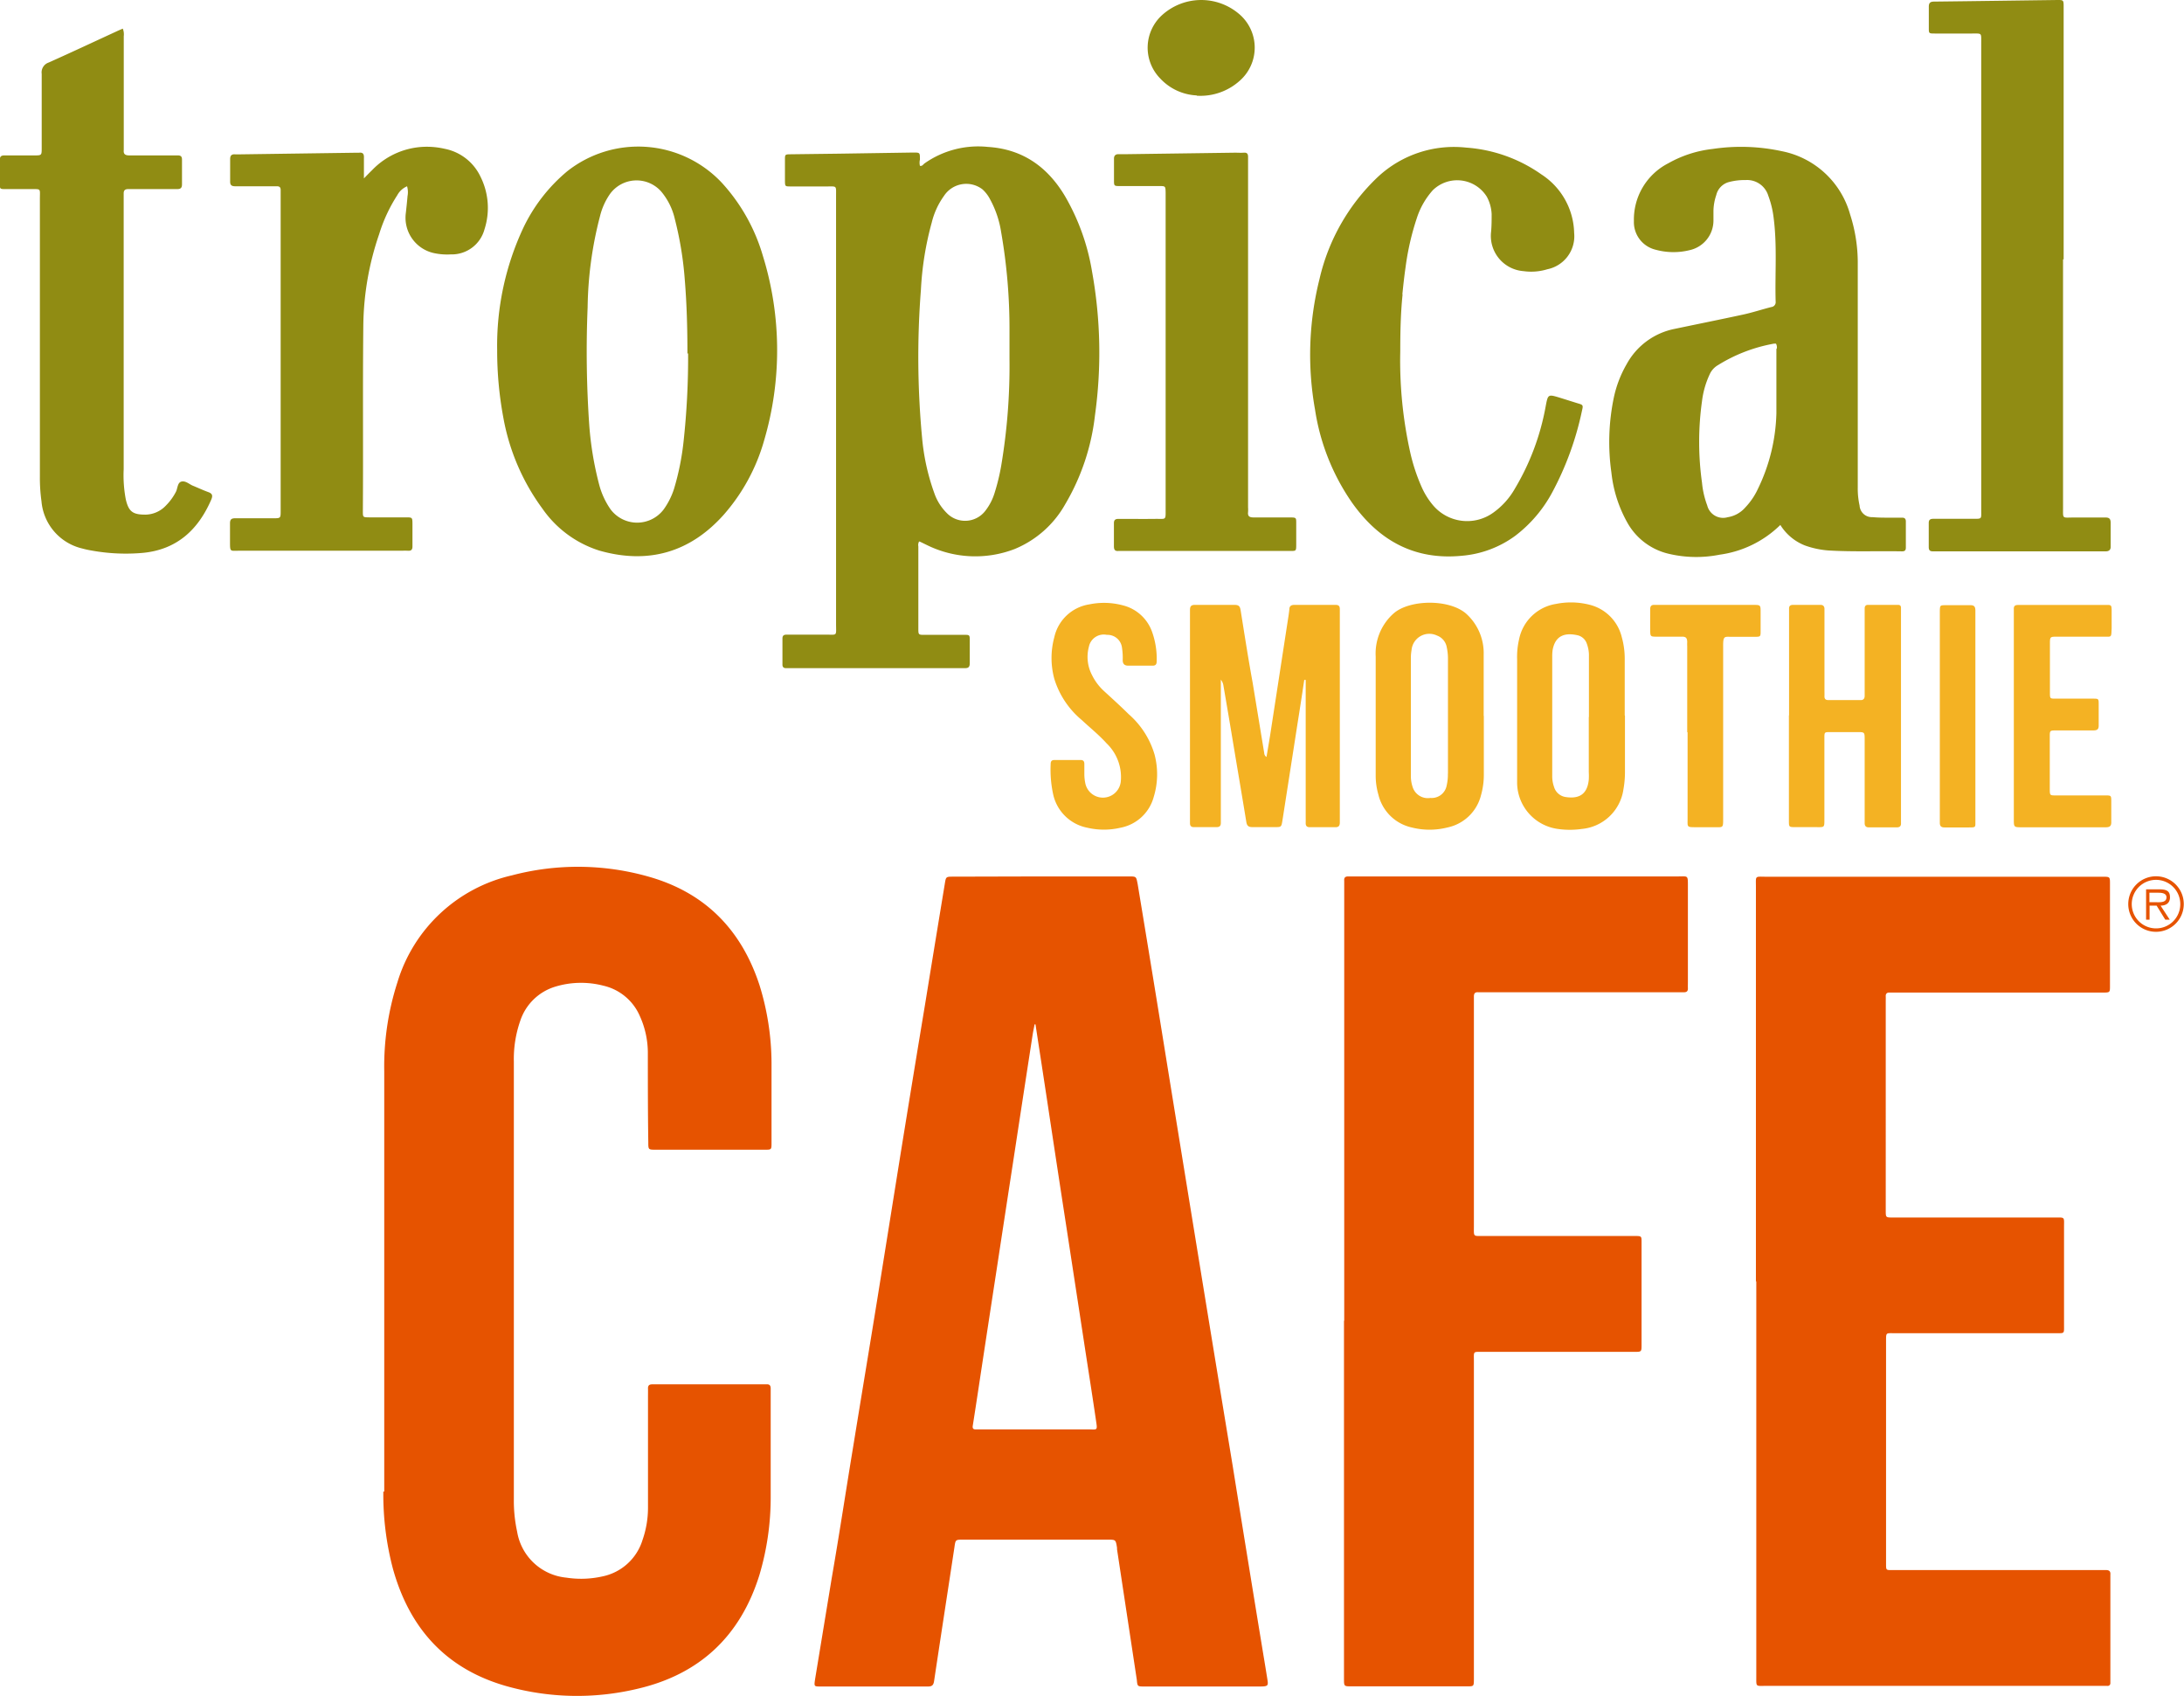
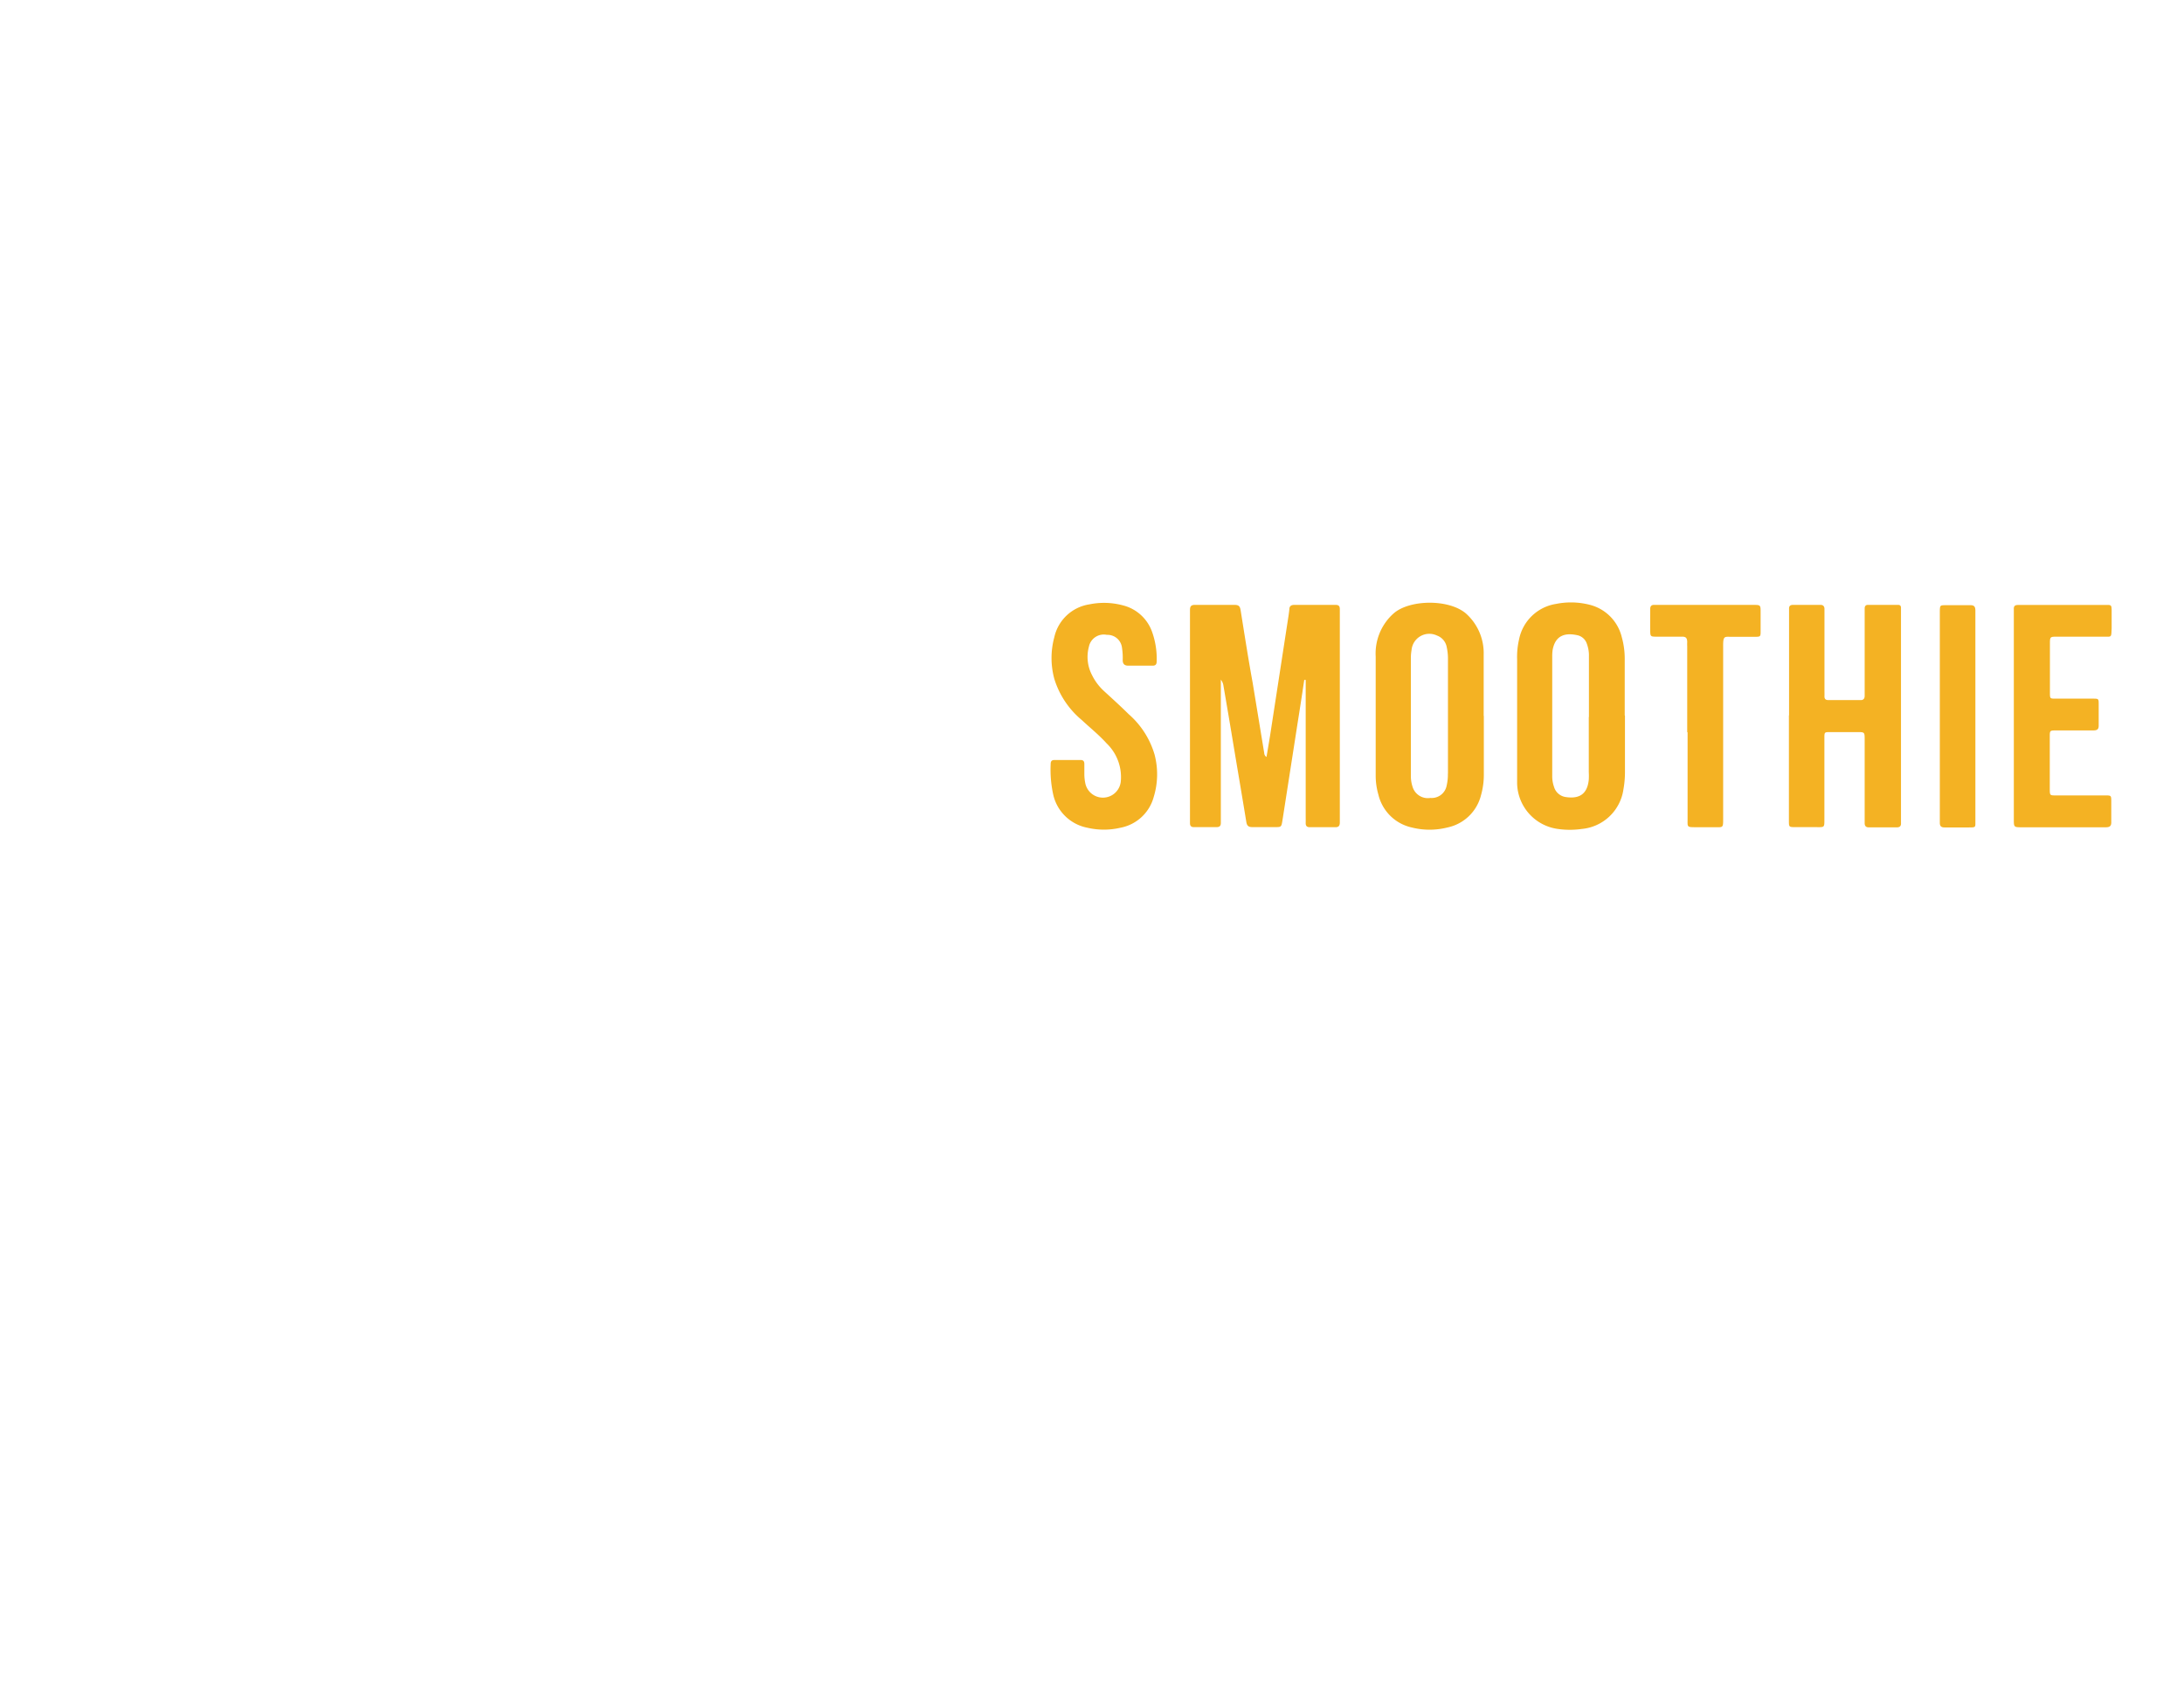
<svg xmlns="http://www.w3.org/2000/svg" id="Layer_1" data-name="Layer 1" viewBox="0 0 288 223.59">
-   <path d="M137.39,115.55h11.43c1.05,0,1,0,1.2,1q2,12.06,3.94,24.11,2.14,13.19,4.29,26.38t4.31,26.27q2,12.47,4.05,24.93c.17,1,.33,2,.49,3s.2,1.11-1,1.11H150.91c-.91,0-.92,0-1-.88l-2.61-17.21,0-.2c-.17-1.07-.17-1.07-1.21-1.07H127c-1,0-1,0-1.14,1-.89,5.87-1.8,11.74-2.68,17.62-.08.57-.28.75-.84.74H108.19c-.83,0-.85,0-.71-.94q1.09-6.62,2.18-13.24c1-5.76,1.87-11.52,2.82-17.27,1.08-6.66,2.19-13.31,3.27-20,1-6.24,2-12.48,3-18.72q1.59-9.84,3.22-19.66,1.3-8,2.62-16c.15-.93.15-.94,1.11-.94Zm-.84,19.5-.12,0c-.08.44-.18.88-.25,1.32q-1.25,8.09-2.48,16.16-1.17,7.61-2.33,15.22-1.23,8-2.45,16.06c-.21,1.38-.42,2.76-.64,4.14-.06.36.05.53.43.5.14,0,.28,0,.42,0h14.26c1.37,0,1.35.26,1.12-1.29-.52-3.56-1.09-7.11-1.63-10.67L140.66,162q-1.31-8.49-2.59-17-.76-5-1.52-9.93Zm-86,61.59a38.36,38.36,0,0,0,1.26,10.17c2.19,7.88,7,13.23,15,15.5a34.29,34.29,0,0,0,17.22.35c8.23-1.9,13.6-6.95,16.11-15a35.86,35.86,0,0,0,1.49-10.44c0-4.55,0-9.09,0-13.64,0-.17,0-.35,0-.52,0-.41-.17-.58-.56-.55H86c-.41,0-.56.18-.55.56s0,.77,0,1.16l0,14.58a12.9,12.9,0,0,1-.72,4.22,7,7,0,0,1-5.35,4.82,12.76,12.76,0,0,1-4.69.15,7.28,7.28,0,0,1-6.5-6.08,19.07,19.07,0,0,1-.43-4.26q0-14.74,0-29.48,0-14.11,0-28.22a15.27,15.27,0,0,1,.84-5.36,7,7,0,0,1,4.63-4.52,11.69,11.69,0,0,1,6.32-.13,6.92,6.92,0,0,1,4.82,4,11.76,11.76,0,0,1,1.06,4.77c0,3.95,0,7.9.06,11.86,0,1,0,1,1,1h14.37c.86,0,.88,0,.88-.87,0-3.5,0-7,0-10.49a35.05,35.05,0,0,0-1.58-10.32c-2.4-7.36-7.23-12.26-14.73-14.35a34.09,34.09,0,0,0-17.93-.14,20.55,20.55,0,0,0-15.09,14.09,36.2,36.2,0,0,0-1.74,11.77q0,13.84,0,27.7v27.69Zm181-27.68q0-26,0-52c0-1.58-.18-1.37,1.41-1.37h44.28c1,0,1,0,1,.94v13.43c0,.89,0,.9-.94.9-4.82,0-9.65,0-14.47,0h-13c-.25,0-.49,0-.74,0s-.43.16-.42.46,0,.49,0,.73V159.6c0,.91,0,.92.93.92h21.3c1.45,0,1.28-.13,1.28,1.29v12.91c0,1.14.09,1.05-1.09,1.05H249.71c-1,0-1-.09-1,1v26.65c0,.91,0,1.82,0,2.73s0,.85.88.85h27.6c.17,0,.35,0,.52,0,.47,0,.62.2.58.63,0,.14,0,.28,0,.42v13.22c0,.21,0,.42,0,.63a.35.35,0,0,1-.4.37H232.76c-1.24,0-1.16.14-1.16-1.2q0-26.09,0-52.15Zm-54.32,5.17v47.2c0,1,0,1,1,1h15.21c.91,0,.91,0,.92-.91v-42c0-1.3-.15-1.19,1.17-1.19h20c.92,0,.94,0,.94-.91q0-6.76,0-13.53c0-.81,0-.82-.8-.84h-20c-1.44,0-1.31.16-1.31-1.27V131.91c0-.18,0-.35,0-.53,0-.39.14-.59.55-.56.17,0,.35,0,.52,0h26.65c.35,0,.51-.16.5-.51s0-.56,0-.84V116.78c0-1.42,0-1.23-1.26-1.23h-42.8c-.24,0-.49,0-.73,0-.43,0-.56.18-.53.57,0,.17,0,.35,0,.52v57.49Zm107.08-51.28a3.66,3.66,0,1,0-3.66-3.66,3.65,3.65,0,0,0,3.66,3.66Zm0-.45a3.2,3.2,0,1,1,3.2-3.21,3.19,3.19,0,0,1-3.2,3.21Zm.58-3c.71,0,1.26-.31,1.26-1.09s-.36-1.06-1.42-1.06H283v4h.46v-1.85h.93l1.14,1.85h.59l-1.21-1.85Zm-1.45-.45v-1.25h1.18c.49,0,1.07.08,1.07.6,0,.75-.9.65-1.47.65Z" fill="#e65300" />
-   <path d="M121.18,71.43a.94.94,0,0,0-.08.6c0,3.6,0,7.2,0,10.8,0,.86,0,.87.85.87h4.93c1.06,0,1-.09,1,1,0,.91,0,1.82,0,2.73,0,.51-.17.67-.67.66-1,0-2,0-2.93,0H104.46c-.28,0-.56,0-.84,0s-.44-.16-.44-.45c0-1.16,0-2.31,0-3.46,0-.53.36-.51.72-.51,1.64,0,3.29,0,4.93,0s1.42.25,1.42-1.45q0-28.17,0-56.33c0-1.49.14-1.3-1.27-1.31-1.57,0-3.14,0-4.72,0-.73,0-.74,0-.75-.76,0-.91,0-1.81,0-2.72,0-.74,0-.75.76-.76l6.4-.08,9.75-.15c.9,0,.89,0,.89.93a1.75,1.75,0,0,0,0,.82c.3.08.43-.19.61-.32a12.3,12.3,0,0,1,8.35-2.17c4.61.29,7.91,2.66,10.21,6.56A29.14,29.14,0,0,1,144,35.77a60,60,0,0,1,.39,19,29.56,29.56,0,0,1-3.94,11.74,13.57,13.57,0,0,1-6.64,5.87,14.43,14.43,0,0,1-11.6-.53l-.93-.45s-.06,0-.1,0Zm11.94-24.15c0-1.23,0-2.45,0-3.67a73.86,73.86,0,0,0-1.1-13,13.17,13.17,0,0,0-1.47-4.35,4.66,4.66,0,0,0-1-1.3,3.51,3.51,0,0,0-5.07.87,10.06,10.06,0,0,0-1.61,3.5,41.14,41.14,0,0,0-1.43,8.87,114,114,0,0,0,.15,19.47A29,29,0,0,0,123.2,65a6.86,6.86,0,0,0,1.65,2.64,3.36,3.36,0,0,0,5.08-.29,7.27,7.27,0,0,0,1.24-2.41,27.14,27.14,0,0,0,.86-3.56,79.1,79.1,0,0,0,1.09-14.08ZM238,71.91a11.63,11.63,0,0,0,3.06.66c3.25.2,6.51.06,9.76.12.36,0,.5-.13.5-.49,0-1.15,0-2.3,0-3.46,0-.35-.17-.5-.51-.49-.6,0-1.19,0-1.79,0s-1.4,0-2.09-.07a1.62,1.62,0,0,1-1.71-1.53,10.1,10.1,0,0,1-.24-2.39v-11c0-6.22,0-12.45,0-18.67a20.73,20.73,0,0,0-1-6.29,11.7,11.7,0,0,0-9.08-8.38,25.37,25.37,0,0,0-9.07-.28,15.31,15.31,0,0,0-5.84,1.89,8.33,8.33,0,0,0-4.53,7.62,3.74,3.74,0,0,0,2.89,3.78,8.87,8.87,0,0,0,4.46.05,4,4,0,0,0,3.14-3.84c0-.46,0-.91,0-1.37a6.86,6.86,0,0,1,.37-2.05A2.33,2.33,0,0,1,228,24a8,8,0,0,1,2.18-.26,2.92,2.92,0,0,1,3,2.06,12.45,12.45,0,0,1,.71,2.95c.47,3.66.16,7.33.26,11a.64.64,0,0,1-.57.73c-1.26.32-2.49.73-3.75,1-3,.65-6,1.25-9,1.88A9.26,9.26,0,0,0,214.51,48a15,15,0,0,0-1.69,4.38,28.7,28.7,0,0,0-.33,9.91,17.19,17.19,0,0,0,2.12,6.64A8.44,8.44,0,0,0,220,73a15.78,15.78,0,0,0,6.77.13,14.12,14.12,0,0,0,8-3.92A6.7,6.7,0,0,0,238,71.91ZM234.25,46c0,2.82,0,5.65,0,8.48a24.11,24.11,0,0,1-2.45,10,9,9,0,0,1-1.64,2.41,3.88,3.88,0,0,1-2.33,1.3,2.16,2.16,0,0,1-2.7-1.55,11.61,11.61,0,0,1-.69-3,38.71,38.71,0,0,1,0-10.75,11.64,11.64,0,0,1,1-3.51,2.66,2.66,0,0,1,1.09-1.23,20.9,20.9,0,0,1,7.38-2.84,1.42,1.42,0,0,1,.29,0,1.07,1.07,0,0,1,.11.63Zm-168.69.16A36.6,36.6,0,0,1,69,30.06a22.06,22.06,0,0,1,5.8-7.48A15.11,15.11,0,0,1,95.19,24.1a24.29,24.29,0,0,1,5.4,9.6,42.09,42.09,0,0,1,.17,24.38,25.2,25.2,0,0,1-5.32,9.78c-4.46,5-10,6.56-16.41,4.73a14.4,14.4,0,0,1-7.48-5.5,28.82,28.82,0,0,1-5.17-12,48,48,0,0,1-.82-8.89Zm25.09.45c0-3.38-.09-6.56-.35-9.73a45.66,45.66,0,0,0-1.31-8,8.62,8.62,0,0,0-1.8-3.63,4.33,4.33,0,0,0-6.75.32,8.77,8.77,0,0,0-1.32,2.94,49.8,49.8,0,0,0-1.63,12A140.64,140.64,0,0,0,77.7,56,43.37,43.37,0,0,0,79,63.85a10.26,10.26,0,0,0,1.52,3.31,4.38,4.38,0,0,0,7,0,9.79,9.79,0,0,0,1.36-2.7,34.28,34.28,0,0,0,1.26-6.25,102.6,102.6,0,0,0,.6-11.62ZM272.13,34.19V1c0-1,0-1-.83-1-5.41.07-10.83.15-16.25.21-.58,0-.71.23-.7.74,0,.91,0,1.82,0,2.73,0,.72,0,.74.78.74,1.64,0,3.29,0,4.93,0,1.3,0,1.2-.11,1.2,1.17q0,14.48,0,28.95,0,16.37,0,32.73c0,1.19.13,1.13-1.14,1.13-1.71,0-3.42,0-5.14,0-.42,0-.65.1-.64.58,0,1,0,2.1,0,3.15,0,.41.16.57.55.56h21.82c.35,0,.7,0,1,0s.63-.13.62-.6c0-1,0-2.09,0-3.14,0-.55-.18-.73-.73-.72-1.36,0-2.73,0-4.09,0-1.65,0-1.45.25-1.46-1.43V34.19ZM16.19,3.77a2,2,0,0,1,.13,1q0,7.19,0,14.37c0,.21,0,.42,0,.63-.06.56.2.72.74.72,1.92,0,3.84,0,5.76,0,.21,0,.43,0,.63,0,.41,0,.55.16.55.56,0,1.08,0,2.17,0,3.25,0,.53-.23.64-.7.63-1.88,0-3.77,0-5.66,0-.24,0-.49,0-.73,0-.47,0-.61.2-.6.63,0,1.26,0,2.51,0,3.77q0,16.26,0,32.52a17,17,0,0,0,.28,4c.38,1.61.93,2,2.57,2a3.77,3.77,0,0,0,2.71-1.19,7.32,7.32,0,0,0,1.35-1.86c.21-.46.19-1.18.71-1.31s1,.32,1.44.52c.71.29,1.41.62,2.13.88.53.2.57.48.35,1-1.74,4-4.56,6.57-9,7A25.31,25.31,0,0,1,12,72.57a10.84,10.84,0,0,1-1.13-.25,7,7,0,0,1-5.4-6.23,22,22,0,0,1-.21-3.24V26.24c0-1.49.21-1.29-1.36-1.31-1,0-2.1,0-3.14,0-.77,0-.78,0-.79-.72,0-1,0-2,0-3.05,0-.49.13-.68.65-.67,1.29,0,2.58,0,3.88,0,1,0,1,0,1-1,0-3.25,0-6.5,0-9.75a1.37,1.37,0,0,1,.93-1.5c3-1.34,6-2.75,9-4.13.25-.12.5-.22.8-.35Zm168.74,35c.12-1.19.25-2.37.42-3.54a34.63,34.63,0,0,1,1.47-6.43,10.25,10.25,0,0,1,2.11-3.71,4.6,4.6,0,0,1,7.13.84,5.29,5.29,0,0,1,.64,2.3c0,.77,0,1.53-.07,2.3a4.66,4.66,0,0,0,4.3,5.22,7.25,7.25,0,0,0,3.11-.25,4.44,4.44,0,0,0,3.54-4.79A9.44,9.44,0,0,0,203.27,23a19.59,19.59,0,0,0-9.94-3.54,14.71,14.71,0,0,0-11.67,3.9A26.77,26.77,0,0,0,174,36.79,41,41,0,0,0,173.41,54a29.15,29.15,0,0,0,4.88,12.27c3.54,5,8.25,7.62,14.51,7a13.81,13.81,0,0,0,7-2.62,17.7,17.7,0,0,0,4.92-5.79,40.24,40.24,0,0,0,3.89-10.7c.18-.76.16-.78-.6-1l-2.3-.72c-1.59-.48-1.58-.48-1.89,1.16a32.28,32.28,0,0,1-4.06,10.83,9.87,9.87,0,0,1-2.86,3.17,5.89,5.89,0,0,1-7.94-1,10,10,0,0,1-1.45-2.3,24.6,24.6,0,0,1-1.55-4.67,55.72,55.72,0,0,1-1.31-13.32c0-2.48.05-5,.3-7.43ZM48,23.51c.43-.44.73-.75,1.05-1.06a10,10,0,0,1,7.42-3.1,10.57,10.57,0,0,1,2.18.27,6.63,6.63,0,0,1,4.71,3.67,9.19,9.19,0,0,1,.53,6.94,4.47,4.47,0,0,1-4.46,3.31,8.18,8.18,0,0,1-2-.13,4.77,4.77,0,0,1-3.91-5.36c.08-.73.16-1.46.22-2.19a2.77,2.77,0,0,0-.06-1.3,2.66,2.66,0,0,0-1.3,1.19A20.65,20.65,0,0,0,50,30.87a38.1,38.1,0,0,0-2.09,12c-.09,8.18,0,16.36-.06,24.54,0,.78,0,.79.82.8,1.61,0,3.21,0,4.82,0,.88,0,.89,0,.9.84,0,1,0,2,0,3,0,.4-.15.58-.55.56s-.84,0-1.26,0q-10.53,0-21.08,0c-1.17,0-1.17.19-1.17-1.21,0-.8,0-1.6,0-2.41,0-.5.18-.66.68-.66,1.67,0,3.35,0,5,0,1,0,1,0,1-1V25.57c0-.17,0-.35,0-.52,0-.36-.16-.5-.51-.49-.63,0-1.26,0-1.89,0-1.19,0-2.38,0-3.56,0-.48,0-.71-.12-.7-.64,0-1,0-2,0-2.94,0-.52.23-.67.7-.63h.63l15-.21c.21,0,.42,0,.63,0,.58-.08.71.18.68.72,0,.82,0,1.65,0,2.66ZM164.58,44.27V21.4c0-.24,0-.49,0-.73,0-.41-.16-.57-.56-.54s-.77,0-1.15,0l-14.48.2c-.31,0-.63,0-.94,0s-.55.17-.55.56c0,.95,0,1.89,0,2.84,0,.79,0,.8.81.8h5.14c.84,0,.84,0,.86.88V67.09c0,1.56.09,1.3-1.37,1.32s-3.22,0-4.83,0c-.44,0-.63.14-.62.6,0,1,0,2,0,3,0,.43.11.67.58.63.28,0,.56,0,.84,0h17.83c1.33,0,2.66,0,4,0,.76,0,.78,0,.79-.73,0-1,0-2,0-2.94,0-.72,0-.74-.78-.75-1.61,0-3.22,0-4.83,0-.51,0-.81-.12-.74-.7a4.42,4.42,0,0,0,0-.63V44.27ZM157.8,12.58A7,7,0,0,1,153,10.35a5.8,5.8,0,0,1,.31-8.42,7.69,7.69,0,0,1,10-.16,5.81,5.81,0,0,1,.2,8.85,7.76,7.76,0,0,1-5.68,2Z" fill="#908c13" />
  <path d="M172,89.57q-.43,2.9-.89,5.78-1,6.42-2,12.84c-.14.85-.15.86-1,.86-1,0-2,0-2.94,0-.52,0-.74-.16-.82-.68-.56-3.42-1.14-6.82-1.71-10.24q-.64-3.87-1.31-7.74a1.59,1.59,0,0,0-.34-.78v18.15c0,.24,0,.49,0,.73,0,.42-.18.56-.57.56-1,0-2,0-3,0-.35,0-.5-.18-.5-.52s0-.62,0-.94V80.85c0-.14,0-.28,0-.42,0-.47.14-.69.66-.68,1.75,0,3.5,0,5.24,0,.56,0,.7.22.78.71.51,3.18,1,6.35,1.58,9.52l1.53,9.3a.63.63,0,0,0,.3.52c.17-1,.33-1.93.48-2.86l2.28-14.81c.09-.59.19-1.17.25-1.76,0-.42.2-.62.65-.62q2.73,0,5.46,0c.4,0,.55.16.55.56,0,1.08,0,2.17,0,3.25q0,12.18,0,24.34c0,.17,0,.35,0,.52,0,.43-.13.65-.6.64-1.12,0-2.24,0-3.36,0-.42,0-.55-.2-.54-.58s0-.56,0-.84v-18l-.19,0Zm63.9,4.75v3.35c0,3.5,0,7,0,10.5,0,.87,0,.88.85.88s1.67,0,2.51,0c1.43,0,1.31.15,1.32-1.27,0-3.5,0-7,0-10.49,0-.75,0-.77.75-.77,1.18,0,2.37,0,3.56,0,1,0,1,0,1,1v11c0,.38.17.57.57.56,1.22,0,2.45,0,3.67,0,.41,0,.57-.18.55-.57,0-.21,0-.42,0-.63v-27c0-.25,0-.49,0-.74s-.11-.39-.37-.39h-4c-.31,0-.42.2-.42.48V91.05c0,.24,0,.49,0,.73s-.12.52-.49.52h-4.3c-.34,0-.52-.14-.51-.5s0-.49,0-.73V81c0-.25,0-.49,0-.74s-.13-.51-.49-.51h-3.67c-.35,0-.52.15-.51.5V94.32Zm-21.62,0c0,2.49,0,5,0,7.45a12.5,12.5,0,0,1-.2,2.29,6.11,6.11,0,0,1-5.5,5.23,11,11,0,0,1-3.14,0,6.2,6.2,0,0,1-5.38-6c0-.45,0-.91,0-1.36v-15a10.28,10.28,0,0,1,.27-2.7,5.9,5.9,0,0,1,4.87-4.61,9.92,9.92,0,0,1,4.37.1A5.81,5.81,0,0,1,213.86,84a10.54,10.54,0,0,1,.39,3c0,2.44,0,4.89,0,7.33Zm-4.75.22q0-4,0-8a4.4,4.4,0,0,0-.27-1.65,1.69,1.69,0,0,0-1.16-1.12c-1.6-.38-3-.09-3.36,1.94a5.92,5.92,0,0,0-.05.84c0,5.24,0,10.48,0,15.73a4.14,4.14,0,0,0,.23,1.44,1.88,1.88,0,0,0,1.47,1.35c1.58.26,2.91-.12,3.12-2.28a9,9,0,0,0,0-1V94.53Zm-13.88-.15c0-2.69,0-5.38,0-8.07a7,7,0,0,0-2.32-5.42c-2.2-1.91-7.2-1.86-9.38-.17-.14.11-.27.23-.4.35a7.08,7.08,0,0,0-2.14,5.49c0,5.25,0,10.49,0,15.73a9,9,0,0,0,.36,2.48,5.81,5.81,0,0,0,4.41,4.32,9.59,9.59,0,0,0,4.67,0,5.78,5.78,0,0,0,4.45-4.27,9.81,9.81,0,0,0,.37-2.69V94.38ZM190.93,102a6.26,6.26,0,0,1-.16,1.56,2,2,0,0,1-2.14,1.64,2.1,2.1,0,0,1-2.36-1.48,4.38,4.38,0,0,1-.22-1.44V86.64a5.87,5.87,0,0,1,.09-.94,2.35,2.35,0,0,1,3.35-1.91,2,2,0,0,1,1.29,1.54,7.08,7.08,0,0,1,.16,1.66c0,2.51,0,5,0,7.54h0V102Zm-40.7-14.24c-.49,0-1,0-1.47,0s-.72-.23-.71-.75a8.28,8.28,0,0,0-.09-1.57,1.92,1.92,0,0,0-2-1.74,2,2,0,0,0-2.37,1.57A5.17,5.17,0,0,0,144,89a7.1,7.1,0,0,0,1.56,2.09c1.09,1,2.2,2,3.29,3.08a11.26,11.26,0,0,1,3.4,5.31,10.21,10.21,0,0,1-.11,5.59,5.63,5.63,0,0,1-4.39,4.06,9.58,9.58,0,0,1-4.36,0,5.73,5.73,0,0,1-4.5-4.35,15.38,15.38,0,0,1-.34-4.06c0-.35.14-.52.49-.52l3.46,0c.36,0,.49.18.49.52s0,.91,0,1.37a6.21,6.21,0,0,0,.12,1.14,2.37,2.37,0,0,0,4.69-.23,6.16,6.16,0,0,0-1.88-5c-1-1.11-2.19-2.06-3.28-3.08a11.41,11.41,0,0,1-3.61-5.42,10.44,10.44,0,0,1,0-5.49,5.61,5.61,0,0,1,4.62-4.33,9.61,9.61,0,0,1,4.46.14,5.49,5.49,0,0,1,3.77,3.37,10.52,10.52,0,0,1,.65,4c0,.39-.14.58-.55.57-.59,0-1.19,0-1.78,0Zm115.33,8.09V108c0,1.07,0,1.07,1.11,1.07,1.54,0,3.08,0,4.62,0,2.13,0,4.26,0,6.39,0,.56,0,.75-.19.73-.73,0-.87,0-1.74,0-2.62s0-.85-.89-.85h-6.39c-.81,0-.82,0-.83-.81V97.14c0-.83,0-.84.89-.84,1.61,0,3.22,0,4.83,0,.53,0,.75-.14.73-.7,0-.91,0-1.82,0-2.73,0-.74,0-.76-.75-.76h-4.93c-.73,0-.75,0-.75-.77q0-3.19,0-6.4c0-1,0-1,1-1h6.08c1.09,0,1,.15,1.06-1.1V80.76c0-1.13,0-1-1.05-1H266.14c-.39,0-.6.11-.58.53,0,.21,0,.42,0,.63V95.81Zm-43.07.71V85.2a4.51,4.51,0,0,1,0-.52c0-.53-.15-.76-.71-.74-1.08,0-2.16,0-3.24,0-.92,0-.92,0-.93-.91s0-1.81,0-2.72c0-.4.16-.58.56-.56h13c1,0,1,0,1,1,0,.81,0,1.61,0,2.41s0,.79-.84.8c-1,0-1.95,0-2.93,0s-1.18-.19-1.17,1.21v7.45c0,5.1,0,10.2,0,15.3,0,1.24,0,1.15-1.13,1.14h-2.41c-1.28,0-1.15,0-1.15-1.11V96.52Zm38-10.38c0-1.89,0-3.78,0-5.66,0-.54-.16-.75-.71-.73-1,0-2.1,0-3.15,0-.81,0-.81,0-.83.81,0,.17,0,.35,0,.52v26.72c0,.21,0,.42,0,.63,0,.44.17.62.62.62,1,0,2.09,0,3.14,0s.92,0,.93-.91v-22Z" fill="#f4b223" />
</svg>